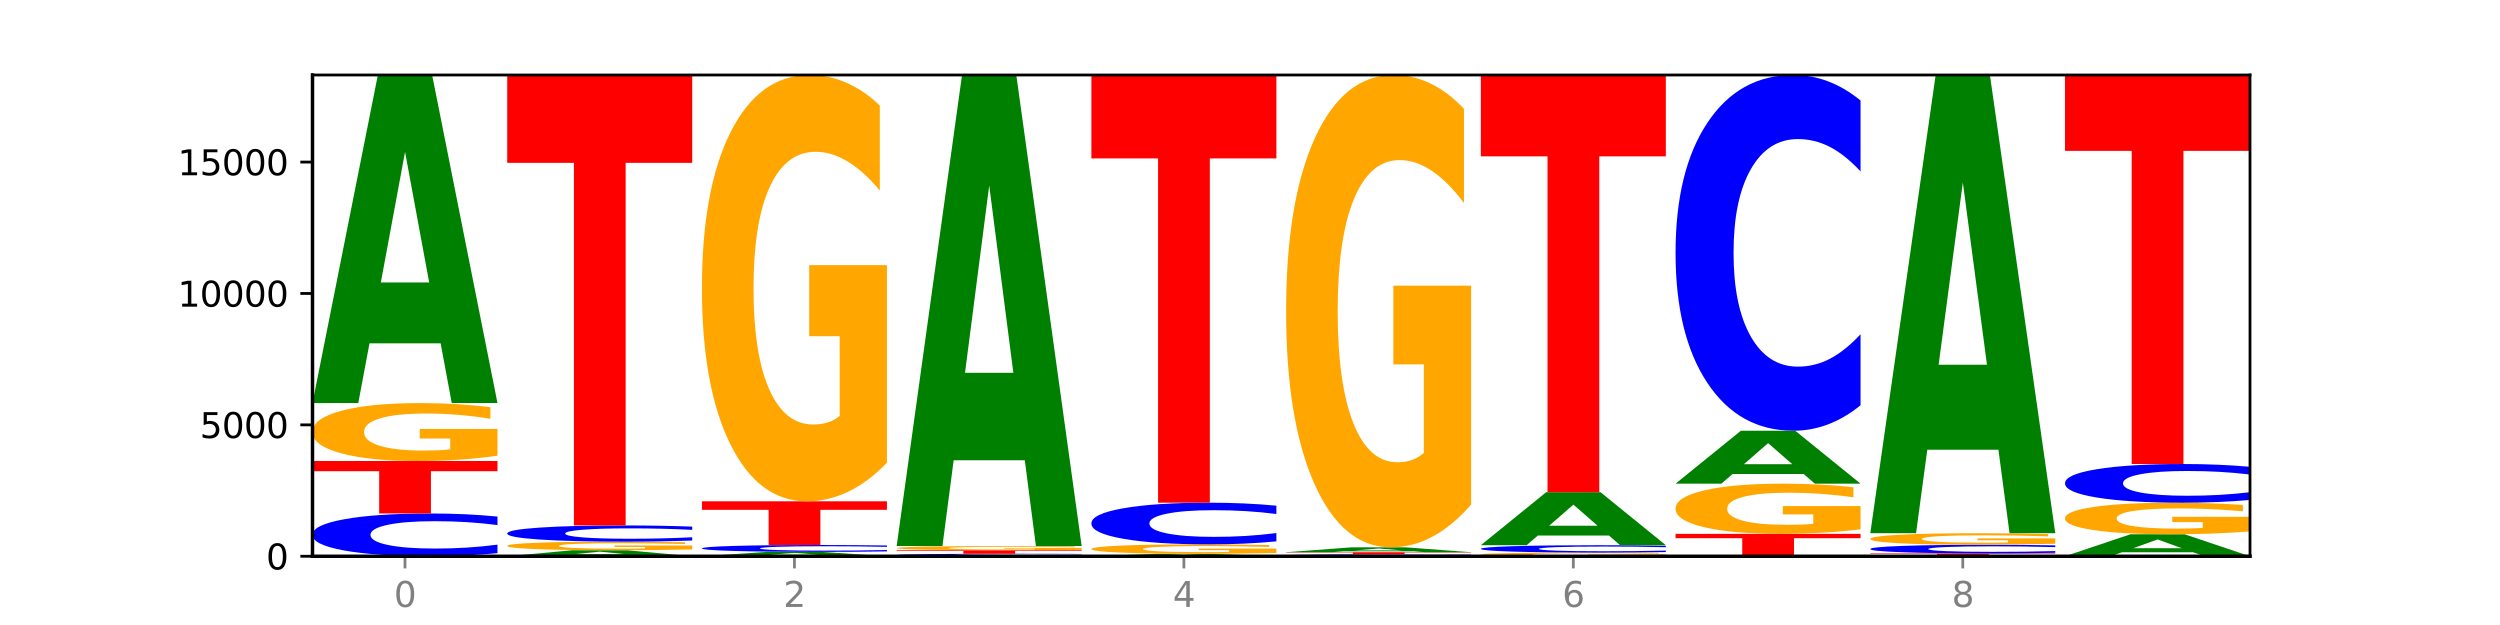
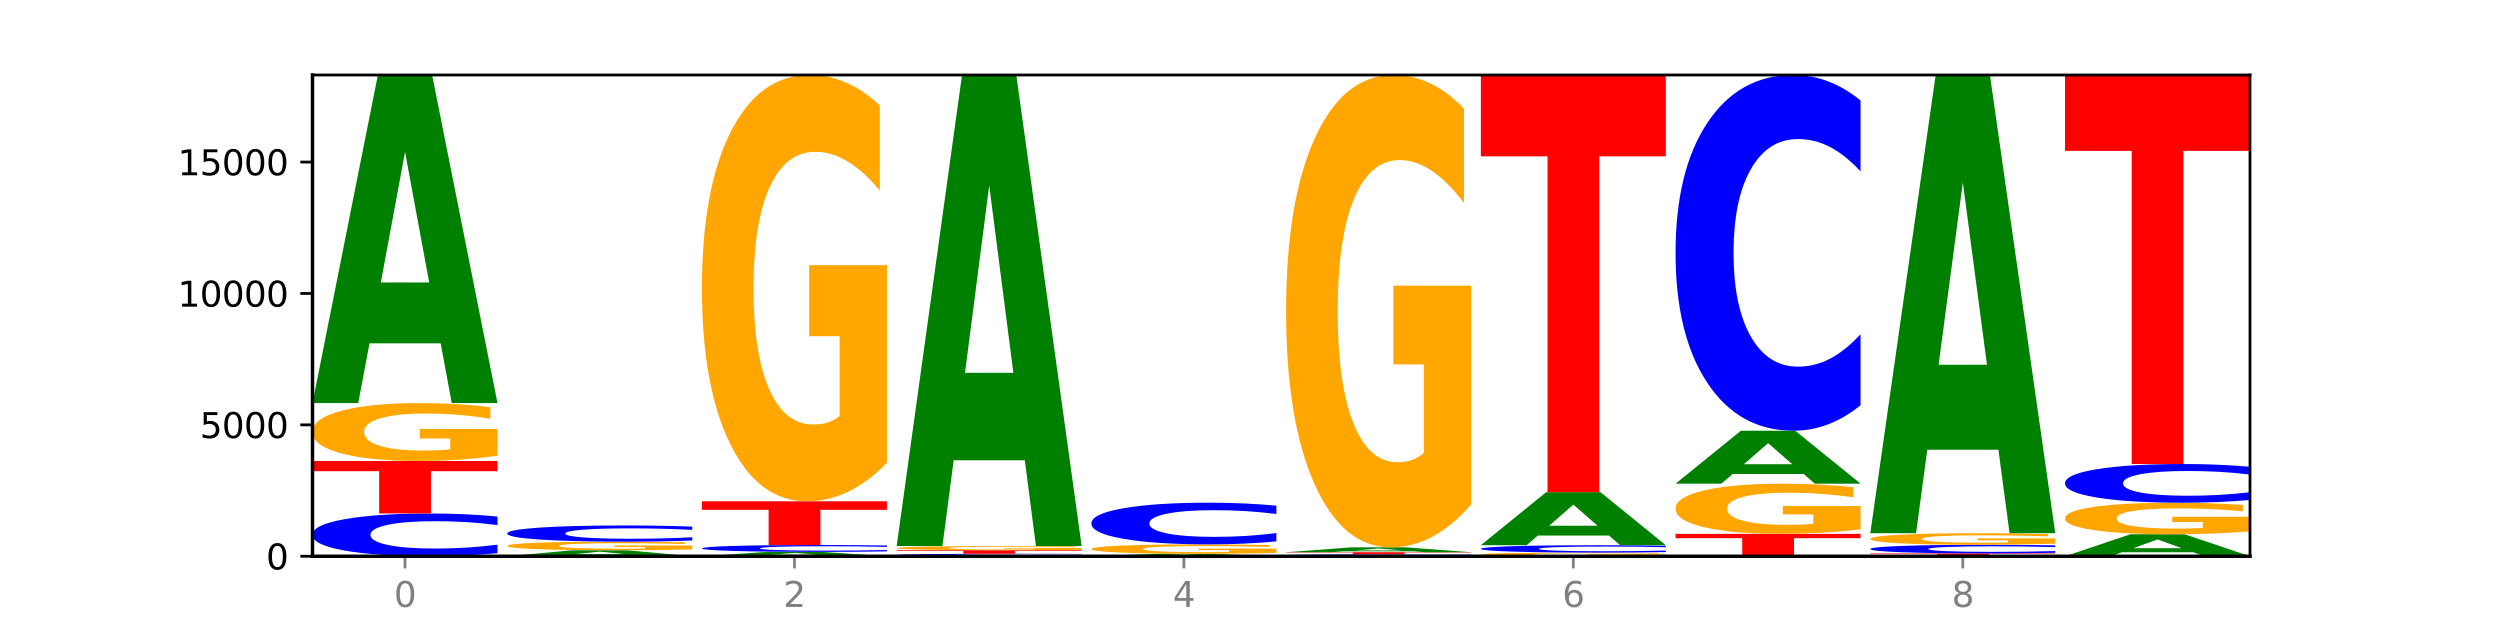
<svg xmlns="http://www.w3.org/2000/svg" xmlns:xlink="http://www.w3.org/1999/xlink" width="720pt" height="180pt" viewBox="0 0 720 180" version="1.1">
  <defs>
    <style type="text/css">*{stroke-linejoin: round; stroke-linecap: butt}</style>
  </defs>
  <g id="figure_1">
    <g id="patch_1">
      <path d="M 0 180  L 720 180  L 720 0  L 0 0  z " style="fill: #ffffff" />
    </g>
    <g id="axes_1">
      <g id="patch_2">
        <path d="M 90 160.2  L 648 160.2  L 648 21.6  L 90 21.6  z " style="fill: #ffffff" />
      </g>
      <g id="line2d_1">
        <path d="M 90 160.2  L 648 160.2  " clip-path="url(#p1222bb6280)" style="fill: none; stroke: #000000; stroke-width: 0.5; stroke-linecap: square" />
      </g>
      <g id="patch_3">
        <path d="M 143.276 159.317  Q 138.82 159.755 134.001 159.976  Q 129.182 160.2 123.934 160.2  Q 108.282 160.2 99.141 158.542  Q 90 156.883 90 154.047  Q 90 151.201 99.141 149.545  Q 108.282 147.886 123.934 147.886  Q 129.182 147.886 134.001 148.11  Q 138.82 148.331 143.276 148.769  L 143.276 151.223  Q 138.78 150.644 134.417 150.374  Q 130.055 150.104 125.236 150.104  Q 116.591 150.104 111.638 151.155  Q 106.698 152.203 106.698 154.047  Q 106.698 155.883 111.638 156.934  Q 116.591 157.982 125.236 157.982  Q 130.055 157.982 134.417 157.712  Q 138.78 157.44 143.276 156.86  L 143.276 159.317  z " clip-path="url(#p1222bb6280)" style="fill: #0000ff" />
      </g>
      <g id="patch_4">
        <path d="M 90 132.765  L 143.276 132.765  L 143.276 135.714  L 124.109 135.714  L 124.109 147.886  L 109.204 147.886  L 109.204 135.714  L 90 135.714  L 90 132.765  z " clip-path="url(#p1222bb6280)" style="fill: #ff0000" />
      </g>
      <g id="patch_5">
        <path d="M 143.276 131.256  Q 137.903 132.01 132.124 132.389  Q 126.345 132.765 120.184 132.765  Q 106.262 132.765 98.131 130.519  Q 90 128.273 90 124.433  Q 90 120.548 98.274 118.32  Q 106.561 116.091 120.972 116.091  Q 126.525 116.091 131.611 116.394  Q 136.709 116.694 141.223 117.287  L 141.223 120.61  Q 136.566 119.849 131.957 119.474  Q 127.348 119.095 122.716 119.095  Q 114.143 119.095 109.498 120.479  Q 104.853 121.86 104.853 124.433  Q 104.853 126.982 109.331 128.373  Q 113.808 129.761 122.047 129.761  Q 124.292 129.761 126.214 129.682  Q 128.136 129.599 129.665 129.427  L 129.665 126.307  L 120.889 126.307  L 120.889 123.527  L 143.276 123.527  L 143.276 131.256  z " clip-path="url(#p1222bb6280)" style="fill: #ffa600" />
      </g>
      <g id="patch_6">
        <path d="M 126.905 98.878  L 106.415 98.878  L 103.18 116.091  L 90 116.091  L 108.823 21.6  L 124.454 21.6  L 143.276 116.091  L 130.107 116.091  L 126.905 98.878  z M 109.683 81.341  L 123.604 81.341  L 116.655 43.755  L 109.683 81.341  z " clip-path="url(#p1222bb6280)" style="fill: #008000" />
      </g>
      <g id="patch_7">
        <path d="M 182.985 159.884  L 162.496 159.884  L 159.261 160.2  L 146.08 160.2  L 164.903 158.467  L 180.534 158.467  L 199.357 160.2  L 186.187 160.2  L 182.985 159.884  z M 165.764 159.563  L 179.684 159.563  L 172.735 158.873  L 165.764 159.563  z " clip-path="url(#p1222bb6280)" style="fill: #008000" />
      </g>
      <g id="patch_8">
        <path d="M 199.357 158.244  Q 193.984 158.355 188.205 158.411  Q 182.426 158.467 176.265 158.467  Q 162.343 158.467 154.212 158.135  Q 146.08 157.802 146.08 157.234  Q 146.08 156.659 154.355 156.329  Q 162.641 156 177.053 156  Q 182.605 156 187.691 156.044  Q 192.79 156.089 197.303 156.176  L 197.303 156.668  Q 192.646 156.556 188.038 156.5  Q 183.429 156.444 178.796 156.444  Q 170.223 156.444 165.578 156.649  Q 160.934 156.853 160.934 157.234  Q 160.934 157.611 165.411 157.817  Q 169.889 158.022 178.127 158.022  Q 180.372 158.022 182.294 158.011  Q 184.217 157.998 185.745 157.973  L 185.745 157.511  L 176.969 157.511  L 176.969 157.1  L 199.357 157.1  L 199.357 158.244  z " clip-path="url(#p1222bb6280)" style="fill: #ffa600" />
      </g>
      <g id="patch_9">
        <path d="M 199.357 155.665  Q 194.9 155.831 190.081 155.915  Q 185.263 156 180.014 156  Q 164.363 156 155.222 155.371  Q 146.08 154.742 146.08 153.666  Q 146.08 152.587 155.222 151.959  Q 164.363 151.33 180.014 151.33  Q 185.263 151.33 190.081 151.415  Q 194.9 151.499 199.357 151.665  L 199.357 152.595  Q 194.86 152.375 190.498 152.273  Q 186.135 152.171 181.316 152.171  Q 172.672 152.171 167.718 152.569  Q 162.779 152.967 162.779 153.666  Q 162.779 154.363 167.718 154.761  Q 172.672 155.158 181.316 155.158  Q 186.135 155.158 190.498 155.056  Q 194.86 154.953 199.357 154.733  L 199.357 155.665  z " clip-path="url(#p1222bb6280)" style="fill: #0000ff" />
      </g>
      <g id="patch_10">
-         <path d="M 146.08 21.6  L 199.357 21.6  L 199.357 46.901  L 180.19 46.901  L 180.19 151.33  L 165.285 151.33  L 165.285 46.901  L 146.08 46.901  L 146.08 21.6  z " clip-path="url(#p1222bb6280)" style="fill: #ff0000" />
-       </g>
+         </g>
      <g id="patch_11">
        <path d="M 239.065 159.971  L 218.576 159.971  L 215.341 160.2  L 202.161 160.2  L 220.983 158.944  L 236.615 158.944  L 255.437 160.2  L 242.268 160.2  L 239.065 159.971  z M 221.844 159.738  L 235.765 159.738  L 228.815 159.238  L 221.844 159.738  z " clip-path="url(#p1222bb6280)" style="fill: #008000" />
      </g>
      <g id="patch_12">
        <path d="M 255.437 158.802  Q 250.981 158.872 246.162 158.908  Q 241.343 158.944 236.094 158.944  Q 220.443 158.944 211.302 158.677  Q 202.161 158.41 202.161 157.953  Q 202.161 157.494 211.302 157.228  Q 220.443 156.961 236.094 156.961  Q 241.343 156.961 246.162 156.997  Q 250.981 157.032 255.437 157.103  L 255.437 157.498  Q 250.94 157.405 246.578 157.361  Q 242.215 157.318 237.397 157.318  Q 228.752 157.318 223.799 157.487  Q 218.859 157.656 218.859 157.953  Q 218.859 158.249 223.799 158.418  Q 228.752 158.586 237.397 158.586  Q 242.215 158.586 246.578 158.543  Q 250.94 158.499 255.437 158.406  L 255.437 158.802  z " clip-path="url(#p1222bb6280)" style="fill: #0000ff" />
      </g>
      <g id="patch_13">
        <path d="M 202.161 144.374  L 255.437 144.374  L 255.437 146.829  L 236.27 146.829  L 236.27 156.961  L 221.365 156.961  L 221.365 146.829  L 202.161 146.829  L 202.161 144.374  z " clip-path="url(#p1222bb6280)" style="fill: #ff0000" />
      </g>
      <g id="patch_14">
        <path d="M 255.437 133.266  Q 250.064 138.82 244.285 141.61  Q 238.506 144.374 232.345 144.374  Q 218.423 144.374 210.292 127.839  Q 202.161 111.303 202.161 83.025  Q 202.161 54.418 210.435 38.009  Q 218.722 21.6 233.133 21.6  Q 238.685 21.6 243.772 23.832  Q 248.87 26.038 253.384 30.4  L 253.384 54.874  Q 248.727 49.269 244.118 46.505  Q 239.509 43.715 234.876 43.715  Q 226.304 43.715 221.659 53.91  Q 217.014 64.08 217.014 83.025  Q 217.014 101.793 221.492 112.039  Q 225.969 122.259 234.208 122.259  Q 236.453 122.259 238.375 121.676  Q 240.297 121.067 241.826 119.799  L 241.826 96.822  L 233.05 96.822  L 233.05 76.355  L 255.437 76.355  L 255.437 133.266  z " clip-path="url(#p1222bb6280)" style="fill: #ffa600" />
      </g>
      <g id="patch_15">
        <path d="M 311.518 160.148  Q 307.061 160.174 302.242 160.187  Q 297.423 160.2 292.175 160.2  Q 276.524 160.2 267.382 160.103  Q 258.241 160.006 258.241 159.841  Q 258.241 159.675 267.382 159.578  Q 276.524 159.481 292.175 159.481  Q 297.423 159.481 302.242 159.494  Q 307.061 159.507 311.518 159.533  L 311.518 159.676  Q 307.021 159.642 302.658 159.626  Q 298.296 159.611 293.477 159.611  Q 284.832 159.611 279.879 159.672  Q 274.94 159.733 274.94 159.841  Q 274.94 159.948 279.879 160.009  Q 284.832 160.07 293.477 160.07  Q 298.296 160.07 302.658 160.055  Q 307.021 160.039 311.518 160.005  L 311.518 160.148  z " clip-path="url(#p1222bb6280)" style="fill: #0000ff" />
      </g>
      <g id="patch_16">
        <path d="M 258.241 158.467  L 311.518 158.467  L 311.518 158.665  L 292.35 158.665  L 292.35 159.481  L 277.445 159.481  L 277.445 158.665  L 258.241 158.665  L 258.241 158.467  z " clip-path="url(#p1222bb6280)" style="fill: #ff0000" />
      </g>
      <g id="patch_17">
        <path d="M 311.518 158.358  Q 306.145 158.412 300.366 158.44  Q 294.587 158.467 288.426 158.467  Q 274.504 158.467 266.372 158.305  Q 258.241 158.143 258.241 157.866  Q 258.241 157.585 266.516 157.424  Q 274.802 157.263 289.214 157.263  Q 294.766 157.263 299.852 157.285  Q 304.951 157.307 309.464 157.35  L 309.464 157.59  Q 304.807 157.535 300.198 157.508  Q 295.59 157.48 290.957 157.48  Q 282.384 157.48 277.739 157.58  Q 273.095 157.68 273.095 157.866  Q 273.095 158.049 277.572 158.15  Q 282.05 158.25 290.288 158.25  Q 292.533 158.25 294.455 158.244  Q 296.378 158.238 297.906 158.226  L 297.906 158.001  L 289.13 158.001  L 289.13 157.8  L 311.518 157.8  L 311.518 158.358  z " clip-path="url(#p1222bb6280)" style="fill: #ffa600" />
      </g>
      <g id="patch_18">
        <path d="M 295.146 132.55  L 274.657 132.55  L 271.421 157.263  L 258.241 157.263  L 277.064 21.6  L 292.695 21.6  L 311.518 157.263  L 298.348 157.263  L 295.146 132.55  z M 277.924 107.371  L 291.845 107.371  L 284.896 53.408  L 277.924 107.371  z " clip-path="url(#p1222bb6280)" style="fill: #008000" />
      </g>
      <g id="patch_19">
        <path d="M 351.226 160.072  L 330.737 160.072  L 327.502 160.2  L 314.322 160.2  L 333.144 159.496  L 348.775 159.496  L 367.598 160.2  L 354.429 160.2  L 351.226 160.072  z M 334.005 159.941  L 347.926 159.941  L 340.976 159.661  L 334.005 159.941  z " clip-path="url(#p1222bb6280)" style="fill: #008000" />
      </g>
      <g id="patch_20">
        <path d="M 367.598 159.25  Q 362.225 159.373 356.446 159.435  Q 350.667 159.496 344.506 159.496  Q 330.584 159.496 322.453 159.13  Q 314.322 158.764 314.322 158.138  Q 314.322 157.505 322.596 157.142  Q 330.882 156.779 345.294 156.779  Q 350.846 156.779 355.933 156.828  Q 361.031 156.877 365.544 156.974  L 365.544 157.515  Q 360.888 157.391 356.279 157.33  Q 351.67 157.269 347.037 157.269  Q 338.464 157.269 333.82 157.494  Q 329.175 157.719 329.175 158.138  Q 329.175 158.554 333.653 158.781  Q 338.13 159.007 346.369 159.007  Q 348.613 159.007 350.536 158.994  Q 352.458 158.98 353.986 158.952  L 353.986 158.444  L 345.21 158.444  L 345.21 157.991  L 367.598 157.991  L 367.598 159.25  z " clip-path="url(#p1222bb6280)" style="fill: #ffa600" />
      </g>
      <g id="patch_21">
        <path d="M 367.598 155.919  Q 363.142 156.345 358.323 156.561  Q 353.504 156.779 348.255 156.779  Q 332.604 156.779 323.463 155.162  Q 314.322 153.546 314.322 150.781  Q 314.322 148.006 323.463 146.392  Q 332.604 144.776 348.255 144.776  Q 353.504 144.776 358.323 144.994  Q 363.142 145.21 367.598 145.636  L 367.598 148.029  Q 363.101 147.463 358.739 147.201  Q 354.376 146.938 349.557 146.938  Q 340.913 146.938 335.96 147.962  Q 331.02 148.983 331.02 150.781  Q 331.02 152.571 335.96 153.595  Q 340.913 154.617 349.557 154.617  Q 354.376 154.617 358.739 154.354  Q 363.101 154.089 367.598 153.523  L 367.598 155.919  z " clip-path="url(#p1222bb6280)" style="fill: #0000ff" />
      </g>
      <g id="patch_22">
-         <path d="M 314.322 21.6  L 367.598 21.6  L 367.598 45.623  L 348.431 45.623  L 348.431 144.776  L 333.526 144.776  L 333.526 45.623  L 314.322 45.623  L 314.322 21.6  z " clip-path="url(#p1222bb6280)" style="fill: #ff0000" />
-       </g>
+         </g>
      <g id="patch_23">
        <path d="M 423.678 160.159  Q 419.222 160.179 414.403 160.19  Q 409.584 160.2 404.336 160.2  Q 388.684 160.2 379.543 160.124  Q 370.402 160.047 370.402 159.916  Q 370.402 159.785 379.543 159.709  Q 388.684 159.632 404.336 159.632  Q 409.584 159.632 414.403 159.643  Q 419.222 159.653 423.678 159.673  L 423.678 159.786  Q 419.182 159.759 414.819 159.747  Q 410.457 159.735 405.638 159.735  Q 396.993 159.735 392.04 159.783  Q 387.1 159.831 387.1 159.916  Q 387.1 160.001 392.04 160.049  Q 396.993 160.098 405.638 160.098  Q 410.457 160.098 414.819 160.085  Q 419.182 160.073 423.678 160.046  L 423.678 160.159  z " clip-path="url(#p1222bb6280)" style="fill: #0000ff" />
      </g>
      <g id="patch_24">
        <path d="M 370.402 159.042  L 423.678 159.042  L 423.678 159.157  L 404.511 159.157  L 404.511 159.632  L 389.606 159.632  L 389.606 159.157  L 370.402 159.157  L 370.402 159.042  z " clip-path="url(#p1222bb6280)" style="fill: #ff0000" />
      </g>
      <g id="patch_25">
        <path d="M 407.307 158.786  L 386.817 158.786  L 383.582 159.042  L 370.402 159.042  L 389.225 157.634  L 404.856 157.634  L 423.678 159.042  L 410.509 159.042  L 407.307 158.786  z M 390.085 158.524  L 404.006 158.524  L 397.057 157.964  L 390.085 158.524  z " clip-path="url(#p1222bb6280)" style="fill: #008000" />
      </g>
      <g id="patch_26">
        <path d="M 423.678 145.326  Q 418.305 151.48 412.526 154.571  Q 406.747 157.634 400.586 157.634  Q 386.664 157.634 378.533 139.313  Q 370.402 120.991 370.402 89.659  Q 370.402 57.962 378.676 39.781  Q 386.963 21.6 401.374 21.6  Q 406.927 21.6 412.013 24.073  Q 417.111 26.518 421.625 31.351  L 421.625 58.468  Q 416.968 52.258 412.359 49.195  Q 407.75 46.104 403.118 46.104  Q 394.545 46.104 389.9 57.4  Q 385.255 68.668 385.255 89.659  Q 385.255 110.454 389.733 121.806  Q 394.21 133.131 402.449 133.131  Q 404.694 133.131 406.616 132.484  Q 408.538 131.81 410.067 130.405  L 410.067 104.946  L 401.291 104.946  L 401.291 82.269  L 423.678 82.269  L 423.678 145.326  z " clip-path="url(#p1222bb6280)" style="fill: #ffa600" />
      </g>
      <g id="patch_27">
        <path d="M 479.759 160.105  Q 474.386 160.152 468.607 160.176  Q 462.828 160.2 456.667 160.2  Q 442.745 160.2 434.614 160.058  Q 426.482 159.917 426.482 159.674  Q 426.482 159.429 434.757 159.289  Q 443.043 159.148 457.455 159.148  Q 463.007 159.148 468.093 159.167  Q 473.192 159.186 477.705 159.223  L 477.705 159.433  Q 473.049 159.385 468.44 159.361  Q 463.831 159.337 459.198 159.337  Q 450.625 159.337 445.98 159.425  Q 441.336 159.512 441.336 159.674  Q 441.336 159.835 445.813 159.923  Q 450.291 160.011 458.529 160.011  Q 460.774 160.011 462.697 160.006  Q 464.619 160 466.147 159.989  L 466.147 159.793  L 457.371 159.793  L 457.371 159.617  L 479.759 159.617  L 479.759 160.105  z " clip-path="url(#p1222bb6280)" style="fill: #ffa600" />
      </g>
      <g id="patch_28">
        <path d="M 479.759 158.996  Q 475.302 159.071 470.483 159.109  Q 465.665 159.148 460.416 159.148  Q 444.765 159.148 435.624 158.862  Q 426.482 158.575 426.482 158.085  Q 426.482 157.594 435.624 157.308  Q 444.765 157.021 460.416 157.021  Q 465.665 157.021 470.483 157.06  Q 475.302 157.098 479.759 157.174  L 479.759 157.598  Q 475.262 157.497 470.9 157.451  Q 466.537 157.404 461.718 157.404  Q 453.074 157.404 448.12 157.586  Q 443.181 157.767 443.181 158.085  Q 443.181 158.402 448.12 158.584  Q 453.074 158.765 461.718 158.765  Q 466.537 158.765 470.9 158.718  Q 475.262 158.671 479.759 158.571  L 479.759 158.996  z " clip-path="url(#p1222bb6280)" style="fill: #0000ff" />
      </g>
      <g id="patch_29">
        <path d="M 463.387 154.239  L 442.898 154.239  L 439.663 157.021  L 426.482 157.021  L 445.305 141.748  L 460.936 141.748  L 479.759 157.021  L 466.589 157.021  L 463.387 154.239  z M 446.166 151.404  L 460.087 151.404  L 453.137 145.329  L 446.166 151.404  z " clip-path="url(#p1222bb6280)" style="fill: #008000" />
      </g>
      <g id="patch_30">
        <path d="M 426.482 21.6  L 479.759 21.6  L 479.759 45.032  L 460.592 45.032  L 460.592 141.748  L 445.687 141.748  L 445.687 45.032  L 426.482 45.032  L 426.482 21.6  z " clip-path="url(#p1222bb6280)" style="fill: #ff0000" />
      </g>
      <g id="patch_31">
        <path d="M 482.563 153.752  L 535.839 153.752  L 535.839 155.009  L 516.672 155.009  L 516.672 160.2  L 501.767 160.2  L 501.767 155.009  L 482.563 155.009  L 482.563 153.752  z " clip-path="url(#p1222bb6280)" style="fill: #ff0000" />
      </g>
      <g id="patch_32">
        <path d="M 535.839 152.444  Q 530.466 153.098 524.687 153.426  Q 518.908 153.752 512.747 153.752  Q 498.825 153.752 490.694 151.805  Q 482.563 149.858 482.563 146.528  Q 482.563 143.16 490.837 141.228  Q 499.124 139.296 513.535 139.296  Q 519.087 139.296 524.174 139.559  Q 529.272 139.819 533.786 140.332  L 533.786 143.214  Q 529.129 142.554 524.52 142.228  Q 519.911 141.9 515.278 141.9  Q 506.706 141.9 502.061 143.1  Q 497.416 144.298 497.416 146.528  Q 497.416 148.738 501.894 149.944  Q 506.371 151.148 514.61 151.148  Q 516.855 151.148 518.777 151.079  Q 520.699 151.008 522.228 150.858  L 522.228 148.153  L 513.452 148.153  L 513.452 145.743  L 535.839 145.743  L 535.839 152.444  z " clip-path="url(#p1222bb6280)" style="fill: #ffa600" />
      </g>
      <g id="patch_33">
        <path d="M 519.467 136.518  L 498.978 136.518  L 495.743 139.296  L 482.563 139.296  L 501.385 124.046  L 517.017 124.046  L 535.839 139.296  L 522.67 139.296  L 519.467 136.518  z M 502.246 133.688  L 516.167 133.688  L 509.217 127.621  L 502.246 133.688  z " clip-path="url(#p1222bb6280)" style="fill: #008000" />
      </g>
      <g id="patch_34">
        <path d="M 535.839 116.703  Q 531.383 120.342 526.564 122.184  Q 521.745 124.046 516.496 124.046  Q 500.845 124.046 491.704 110.248  Q 482.563 96.45 482.563 72.855  Q 482.563 49.174 491.704 35.398  Q 500.845 21.6 516.496 21.6  Q 521.745 21.6 526.564 23.462  Q 531.383 25.303 535.839 28.943  L 535.839 49.365  Q 531.342 44.54 526.98 42.297  Q 522.617 40.053 517.799 40.053  Q 509.154 40.053 504.201 48.793  Q 499.261 57.512 499.261 72.855  Q 499.261 88.134 504.201 96.874  Q 509.154 105.592 517.799 105.592  Q 522.617 105.592 526.98 103.349  Q 531.342 101.085 535.839 96.26  L 535.839 116.703  z " clip-path="url(#p1222bb6280)" style="fill: #0000ff" />
      </g>
      <g id="patch_35">
        <path d="M 538.643 159.383  L 591.92 159.383  L 591.92 159.542  L 572.752 159.542  L 572.752 160.2  L 557.847 160.2  L 557.847 159.542  L 538.643 159.542  L 538.643 159.383  z " clip-path="url(#p1222bb6280)" style="fill: #ff0000" />
      </g>
      <g id="patch_36">
        <path d="M 591.92 159.204  Q 587.463 159.293 582.644 159.337  Q 577.825 159.383 572.577 159.383  Q 556.926 159.383 547.784 159.047  Q 538.643 158.712 538.643 158.138  Q 538.643 157.563 547.784 157.228  Q 556.926 156.893 572.577 156.893  Q 577.825 156.893 582.644 156.938  Q 587.463 156.983 591.92 157.071  L 591.92 157.567  Q 587.423 157.45 583.06 157.396  Q 578.698 157.341 573.879 157.341  Q 565.234 157.341 560.281 157.554  Q 555.342 157.765 555.342 158.138  Q 555.342 158.51 560.281 158.722  Q 565.234 158.934 573.879 158.934  Q 578.698 158.934 583.06 158.88  Q 587.423 158.825 591.92 158.707  L 591.92 159.204  z " clip-path="url(#p1222bb6280)" style="fill: #0000ff" />
      </g>
      <g id="patch_37">
        <path d="M 591.92 156.592  Q 586.547 156.742 580.768 156.818  Q 574.989 156.893 568.828 156.893  Q 554.906 156.893 546.774 156.445  Q 538.643 155.998 538.643 155.232  Q 538.643 154.458 546.918 154.014  Q 555.204 153.57 569.616 153.57  Q 575.168 153.57 580.254 153.63  Q 585.353 153.69 589.866 153.808  L 589.866 154.471  Q 585.209 154.319 580.6 154.244  Q 575.992 154.169 571.359 154.169  Q 562.786 154.169 558.141 154.444  Q 553.497 154.72 553.497 155.232  Q 553.497 155.74 557.974 156.018  Q 562.452 156.294 570.69 156.294  Q 572.935 156.294 574.857 156.278  Q 576.78 156.262 578.308 156.228  L 578.308 155.606  L 569.532 155.606  L 569.532 155.052  L 591.92 155.052  L 591.92 156.592  z " clip-path="url(#p1222bb6280)" style="fill: #ffa600" />
      </g>
      <g id="patch_38">
        <path d="M 575.548 129.529  L 555.059 129.529  L 551.823 153.57  L 538.643 153.57  L 557.466 21.6  L 573.097 21.6  L 591.92 153.57  L 578.75 153.57  L 575.548 129.529  z M 558.326 105.036  L 572.247 105.036  L 565.298 52.542  L 558.326 105.036  z " clip-path="url(#p1222bb6280)" style="fill: #008000" />
      </g>
      <g id="patch_39">
        <path d="M 631.628 159.047  L 611.139 159.047  L 607.904 160.2  L 594.724 160.2  L 613.546 153.873  L 629.177 153.873  L 648 160.2  L 634.831 160.2  L 631.628 159.047  z M 614.407 157.873  L 628.328 157.873  L 621.378 155.356  L 614.407 157.873  z " clip-path="url(#p1222bb6280)" style="fill: #008000" />
      </g>
      <g id="patch_40">
        <path d="M 648 153.05  Q 642.627 153.462 636.848 153.668  Q 631.069 153.873 624.908 153.873  Q 610.986 153.873 602.855 152.649  Q 594.724 151.424 594.724 149.331  Q 594.724 147.213 602.998 145.998  Q 611.284 144.783 625.696 144.783  Q 631.248 144.783 636.335 144.948  Q 641.433 145.112 645.946 145.435  L 645.946 147.247  Q 641.29 146.832 636.681 146.627  Q 632.072 146.42 627.439 146.42  Q 618.866 146.42 614.222 147.175  Q 609.577 147.928 609.577 149.331  Q 609.577 150.72 614.055 151.479  Q 618.532 152.236 626.771 152.236  Q 629.015 152.236 630.938 152.192  Q 632.86 152.147 634.388 152.053  L 634.388 150.352  L 625.612 150.352  L 625.612 148.837  L 648 148.837  L 648 153.05  z " clip-path="url(#p1222bb6280)" style="fill: #ffa600" />
      </g>
      <g id="patch_41">
        <path d="M 648 143.984  Q 643.544 144.38 638.725 144.581  Q 633.906 144.783 628.657 144.783  Q 613.006 144.783 603.865 143.282  Q 594.724 141.78 594.724 139.213  Q 594.724 136.636 603.865 135.136  Q 613.006 133.635 628.657 133.635  Q 633.906 133.635 638.725 133.838  Q 643.544 134.038 648 134.434  L 648 136.656  Q 643.503 136.131 639.141 135.887  Q 634.778 135.643 629.959 135.643  Q 621.315 135.643 616.362 136.594  Q 611.422 137.543 611.422 139.213  Q 611.422 140.875 616.362 141.826  Q 621.315 142.775 629.959 142.775  Q 634.778 142.775 639.141 142.531  Q 643.503 142.285 648 141.759  L 648 143.984  z " clip-path="url(#p1222bb6280)" style="fill: #0000ff" />
      </g>
      <g id="patch_42">
        <path d="M 594.724 21.6  L 648 21.6  L 648 43.45  L 628.833 43.45  L 628.833 133.635  L 613.928 133.635  L 613.928 43.45  L 594.724 43.45  L 594.724 21.6  z " clip-path="url(#p1222bb6280)" style="fill: #ff0000" />
      </g>
      <g id="matplotlib.axis_1">
        <g id="xtick_1">
          <g id="line2d_2">
            <defs>
              <path id="m08bb9bec99" d="M 0 0  L 0 3.5  " style="stroke: #808080; stroke-width: 0.8" />
            </defs>
            <g>
              <use xlink:href="#m08bb9bec99" x="116.638" y="160.2" style="fill: #808080; stroke: #808080; stroke-width: 0.8" />
            </g>
          </g>
          <g id="text_1">
            <g style="fill: #808080" transform="translate(113.457 174.798) scale(0.1 -0.1)">
              <defs>
                <path id="DejaVuSans-30" d="M 2034 4250  Q 1547 4250 1301 3770  Q 1056 3291 1056 2328  Q 1056 1369 1301 889  Q 1547 409 2034 409  Q 2525 409 2770 889  Q 3016 1369 3016 2328  Q 3016 3291 2770 3770  Q 2525 4250 2034 4250  z M 2034 4750  Q 2819 4750 3233 4129  Q 3647 3509 3647 2328  Q 3647 1150 3233 529  Q 2819 -91 2034 -91  Q 1250 -91 836 529  Q 422 1150 422 2328  Q 422 3509 836 4129  Q 1250 4750 2034 4750  z " transform="scale(0.016)" />
              </defs>
              <use xlink:href="#DejaVuSans-30" />
            </g>
          </g>
        </g>
        <g id="xtick_2">
          <g id="line2d_3">
            <g>
              <use xlink:href="#m08bb9bec99" x="228.799" y="160.2" style="fill: #808080; stroke: #808080; stroke-width: 0.8" />
            </g>
          </g>
          <g id="text_2">
            <g style="fill: #808080" transform="translate(225.618 174.798) scale(0.1 -0.1)">
              <defs>
                <path id="DejaVuSans-32" d="M 1228 531  L 3431 531  L 3431 0  L 469 0  L 469 531  Q 828 903 1448 1529  Q 2069 2156 2228 2338  Q 2531 2678 2651 2914  Q 2772 3150 2772 3378  Q 2772 3750 2511 3984  Q 2250 4219 1831 4219  Q 1534 4219 1204 4116  Q 875 4013 500 3803  L 500 4441  Q 881 4594 1212 4672  Q 1544 4750 1819 4750  Q 2544 4750 2975 4387  Q 3406 4025 3406 3419  Q 3406 3131 3298 2873  Q 3191 2616 2906 2266  Q 2828 2175 2409 1742  Q 1991 1309 1228 531  z " transform="scale(0.016)" />
              </defs>
              <use xlink:href="#DejaVuSans-32" />
            </g>
          </g>
        </g>
        <g id="xtick_3">
          <g id="line2d_4">
            <g>
              <use xlink:href="#m08bb9bec99" x="340.96" y="160.2" style="fill: #808080; stroke: #808080; stroke-width: 0.8" />
            </g>
          </g>
          <g id="text_3">
            <g style="fill: #808080" transform="translate(337.779 174.798) scale(0.1 -0.1)">
              <defs>
                <path id="DejaVuSans-34" d="M 2419 4116  L 825 1625  L 2419 1625  L 2419 4116  z M 2253 4666  L 3047 4666  L 3047 1625  L 3713 1625  L 3713 1100  L 3047 1100  L 3047 0  L 2419 0  L 2419 1100  L 313 1100  L 313 1709  L 2253 4666  z " transform="scale(0.016)" />
              </defs>
              <use xlink:href="#DejaVuSans-34" />
            </g>
          </g>
        </g>
        <g id="xtick_4">
          <g id="line2d_5">
            <g>
              <use xlink:href="#m08bb9bec99" x="453.121" y="160.2" style="fill: #808080; stroke: #808080; stroke-width: 0.8" />
            </g>
          </g>
          <g id="text_4">
            <g style="fill: #808080" transform="translate(449.939 174.798) scale(0.1 -0.1)">
              <defs>
                <path id="DejaVuSans-36" d="M 2113 2584  Q 1688 2584 1439 2293  Q 1191 2003 1191 1497  Q 1191 994 1439 701  Q 1688 409 2113 409  Q 2538 409 2786 701  Q 3034 994 3034 1497  Q 3034 2003 2786 2293  Q 2538 2584 2113 2584  z M 3366 4563  L 3366 3988  Q 3128 4100 2886 4159  Q 2644 4219 2406 4219  Q 1781 4219 1451 3797  Q 1122 3375 1075 2522  Q 1259 2794 1537 2939  Q 1816 3084 2150 3084  Q 2853 3084 3261 2657  Q 3669 2231 3669 1497  Q 3669 778 3244 343  Q 2819 -91 2113 -91  Q 1303 -91 875 529  Q 447 1150 447 2328  Q 447 3434 972 4092  Q 1497 4750 2381 4750  Q 2619 4750 2861 4703  Q 3103 4656 3366 4563  z " transform="scale(0.016)" />
              </defs>
              <use xlink:href="#DejaVuSans-36" />
            </g>
          </g>
        </g>
        <g id="xtick_5">
          <g id="line2d_6">
            <g>
              <use xlink:href="#m08bb9bec99" x="565.281" y="160.2" style="fill: #808080; stroke: #808080; stroke-width: 0.8" />
            </g>
          </g>
          <g id="text_5">
            <g style="fill: #808080" transform="translate(562.1 174.798) scale(0.1 -0.1)">
              <defs>
                <path id="DejaVuSans-38" d="M 2034 2216  Q 1584 2216 1326 1975  Q 1069 1734 1069 1313  Q 1069 891 1326 650  Q 1584 409 2034 409  Q 2484 409 2743 651  Q 3003 894 3003 1313  Q 3003 1734 2745 1975  Q 2488 2216 2034 2216  z M 1403 2484  Q 997 2584 770 2862  Q 544 3141 544 3541  Q 544 4100 942 4425  Q 1341 4750 2034 4750  Q 2731 4750 3128 4425  Q 3525 4100 3525 3541  Q 3525 3141 3298 2862  Q 3072 2584 2669 2484  Q 3125 2378 3379 2068  Q 3634 1759 3634 1313  Q 3634 634 3220 271  Q 2806 -91 2034 -91  Q 1263 -91 848 271  Q 434 634 434 1313  Q 434 1759 690 2068  Q 947 2378 1403 2484  z M 1172 3481  Q 1172 3119 1398 2916  Q 1625 2713 2034 2713  Q 2441 2713 2670 2916  Q 2900 3119 2900 3481  Q 2900 3844 2670 4047  Q 2441 4250 2034 4250  Q 1625 4250 1398 4047  Q 1172 3844 1172 3481  z " transform="scale(0.016)" />
              </defs>
              <use xlink:href="#DejaVuSans-38" />
            </g>
          </g>
        </g>
      </g>
      <g id="matplotlib.axis_2">
        <g id="ytick_1">
          <g id="line2d_7">
            <defs>
              <path id="m2cd9f3b56f" d="M 0 0  L -3.5 0  " style="stroke: #000000; stroke-width: 0.8" />
            </defs>
            <g>
              <use xlink:href="#m2cd9f3b56f" x="90" y="160.2" style="stroke: #000000; stroke-width: 0.8" />
            </g>
          </g>
          <g id="text_6">
            <g transform="translate(76.638 163.999) scale(0.1 -0.1)">
              <use xlink:href="#DejaVuSans-30" />
            </g>
          </g>
        </g>
        <g id="ytick_2">
          <g id="line2d_8">
            <g>
              <use xlink:href="#m2cd9f3b56f" x="90" y="122.358" style="stroke: #000000; stroke-width: 0.8" />
            </g>
          </g>
          <g id="text_7">
            <g transform="translate(57.55 126.157) scale(0.1 -0.1)">
              <defs>
                <path id="DejaVuSans-35" d="M 691 4666  L 3169 4666  L 3169 4134  L 1269 4134  L 1269 2991  Q 1406 3038 1543 3061  Q 1681 3084 1819 3084  Q 2600 3084 3056 2656  Q 3513 2228 3513 1497  Q 3513 744 3044 326  Q 2575 -91 1722 -91  Q 1428 -91 1123 -41  Q 819 9 494 109  L 494 744  Q 775 591 1075 516  Q 1375 441 1709 441  Q 2250 441 2565 725  Q 2881 1009 2881 1497  Q 2881 1984 2565 2268  Q 2250 2553 1709 2553  Q 1456 2553 1204 2497  Q 953 2441 691 2322  L 691 4666  z " transform="scale(0.016)" />
              </defs>
              <use xlink:href="#DejaVuSans-35" />
              <use xlink:href="#DejaVuSans-30" x="63.623" />
              <use xlink:href="#DejaVuSans-30" x="127.246" />
              <use xlink:href="#DejaVuSans-30" x="190.869" />
            </g>
          </g>
        </g>
        <g id="ytick_3">
          <g id="line2d_9">
            <g>
              <use xlink:href="#m2cd9f3b56f" x="90" y="84.516" style="stroke: #000000; stroke-width: 0.8" />
            </g>
          </g>
          <g id="text_8">
            <g transform="translate(51.188 88.315) scale(0.1 -0.1)">
              <defs>
                <path id="DejaVuSans-31" d="M 794 531  L 1825 531  L 1825 4091  L 703 3866  L 703 4441  L 1819 4666  L 2450 4666  L 2450 531  L 3481 531  L 3481 0  L 794 0  L 794 531  z " transform="scale(0.016)" />
              </defs>
              <use xlink:href="#DejaVuSans-31" />
              <use xlink:href="#DejaVuSans-30" x="63.623" />
              <use xlink:href="#DejaVuSans-30" x="127.246" />
              <use xlink:href="#DejaVuSans-30" x="190.869" />
              <use xlink:href="#DejaVuSans-30" x="254.492" />
            </g>
          </g>
        </g>
        <g id="ytick_4">
          <g id="line2d_10">
            <g>
              <use xlink:href="#m2cd9f3b56f" x="90" y="46.674" style="stroke: #000000; stroke-width: 0.8" />
            </g>
          </g>
          <g id="text_9">
            <g transform="translate(51.188 50.473) scale(0.1 -0.1)">
              <use xlink:href="#DejaVuSans-31" />
              <use xlink:href="#DejaVuSans-35" x="63.623" />
              <use xlink:href="#DejaVuSans-30" x="127.246" />
              <use xlink:href="#DejaVuSans-30" x="190.869" />
              <use xlink:href="#DejaVuSans-30" x="254.492" />
            </g>
          </g>
        </g>
      </g>
      <g id="patch_43">
        <path d="M 90 160.2  L 90 21.6  " style="fill: none; stroke: #000000; stroke-linejoin: miter; stroke-linecap: square" />
      </g>
      <g id="patch_44">
        <path d="M 648 160.2  L 648 21.6  " style="fill: none; stroke: #000000; stroke-width: 0.8; stroke-linejoin: miter; stroke-linecap: square" />
      </g>
      <g id="patch_45">
        <path d="M 90 160.2  L 648 160.2  " style="fill: none; stroke: #000000; stroke-linejoin: miter; stroke-linecap: square" />
      </g>
      <g id="patch_46">
        <path d="M 90 21.6  L 648 21.6  " style="fill: none; stroke: #000000; stroke-width: 0.8; stroke-linejoin: miter; stroke-linecap: square" />
      </g>
    </g>
  </g>
  <defs>
    <clipPath id="p1222bb6280">
      <rect x="90" y="21.6" width="558" height="138.6" />
    </clipPath>
  </defs>
</svg>